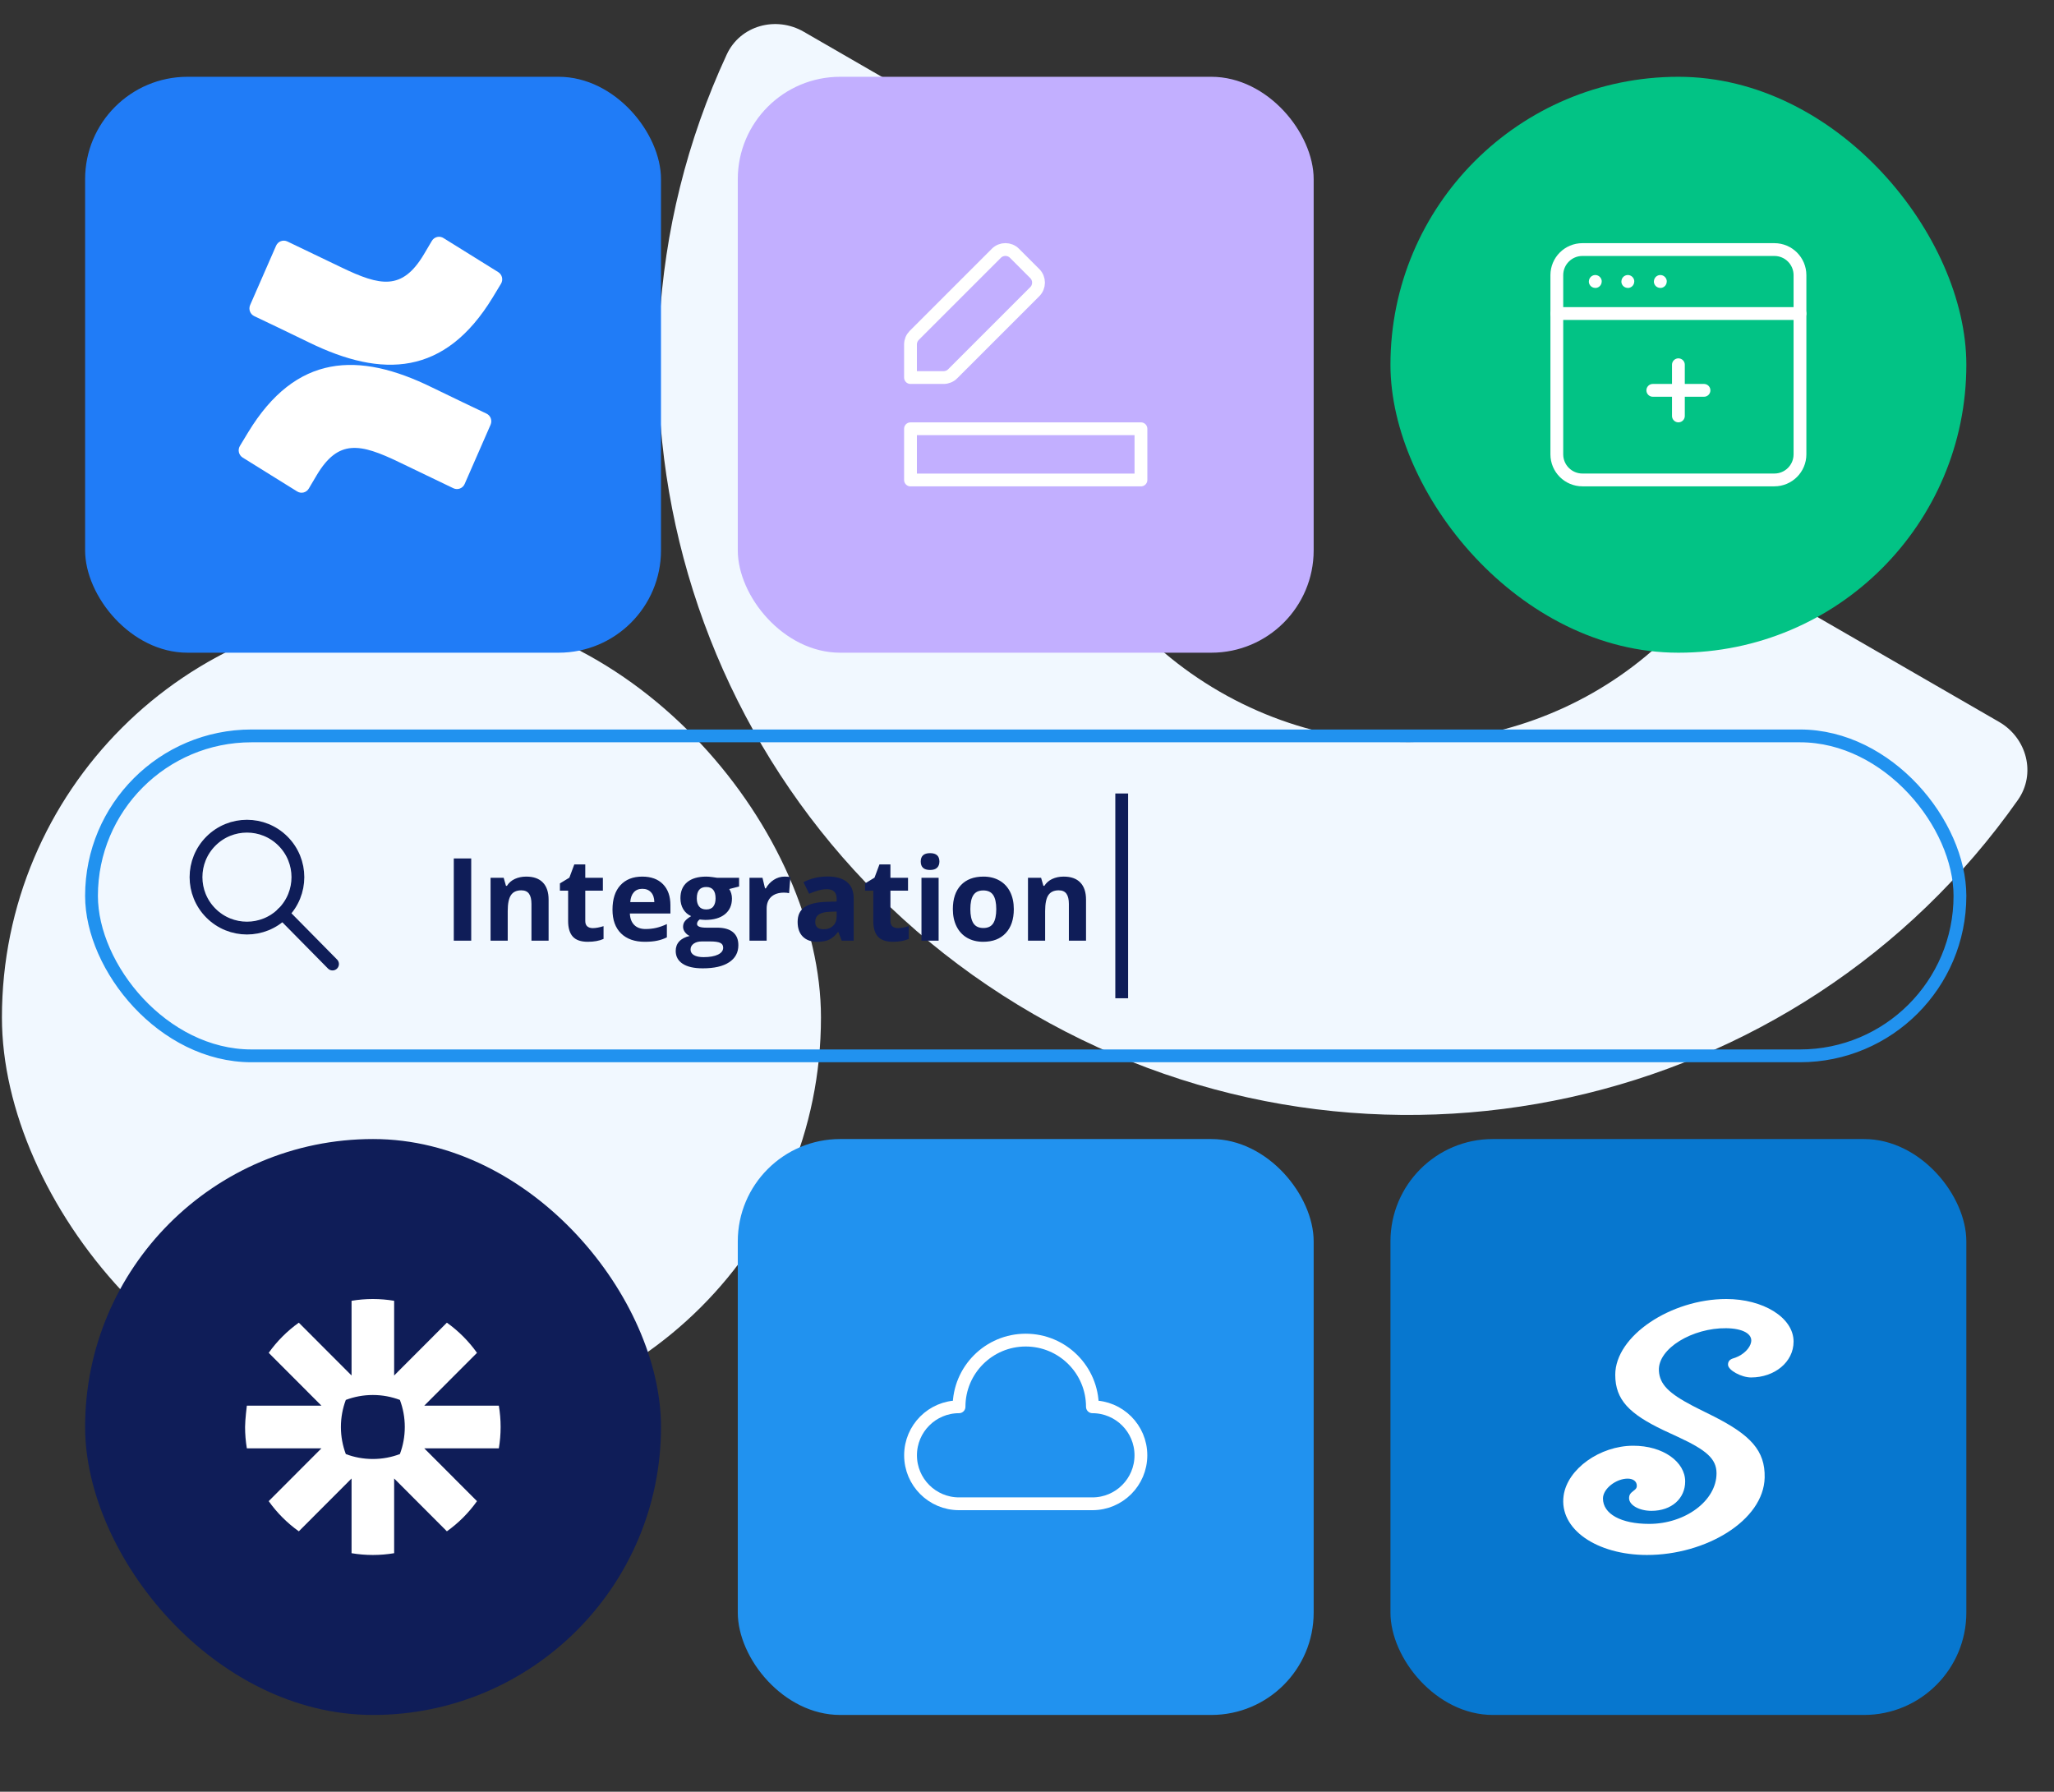
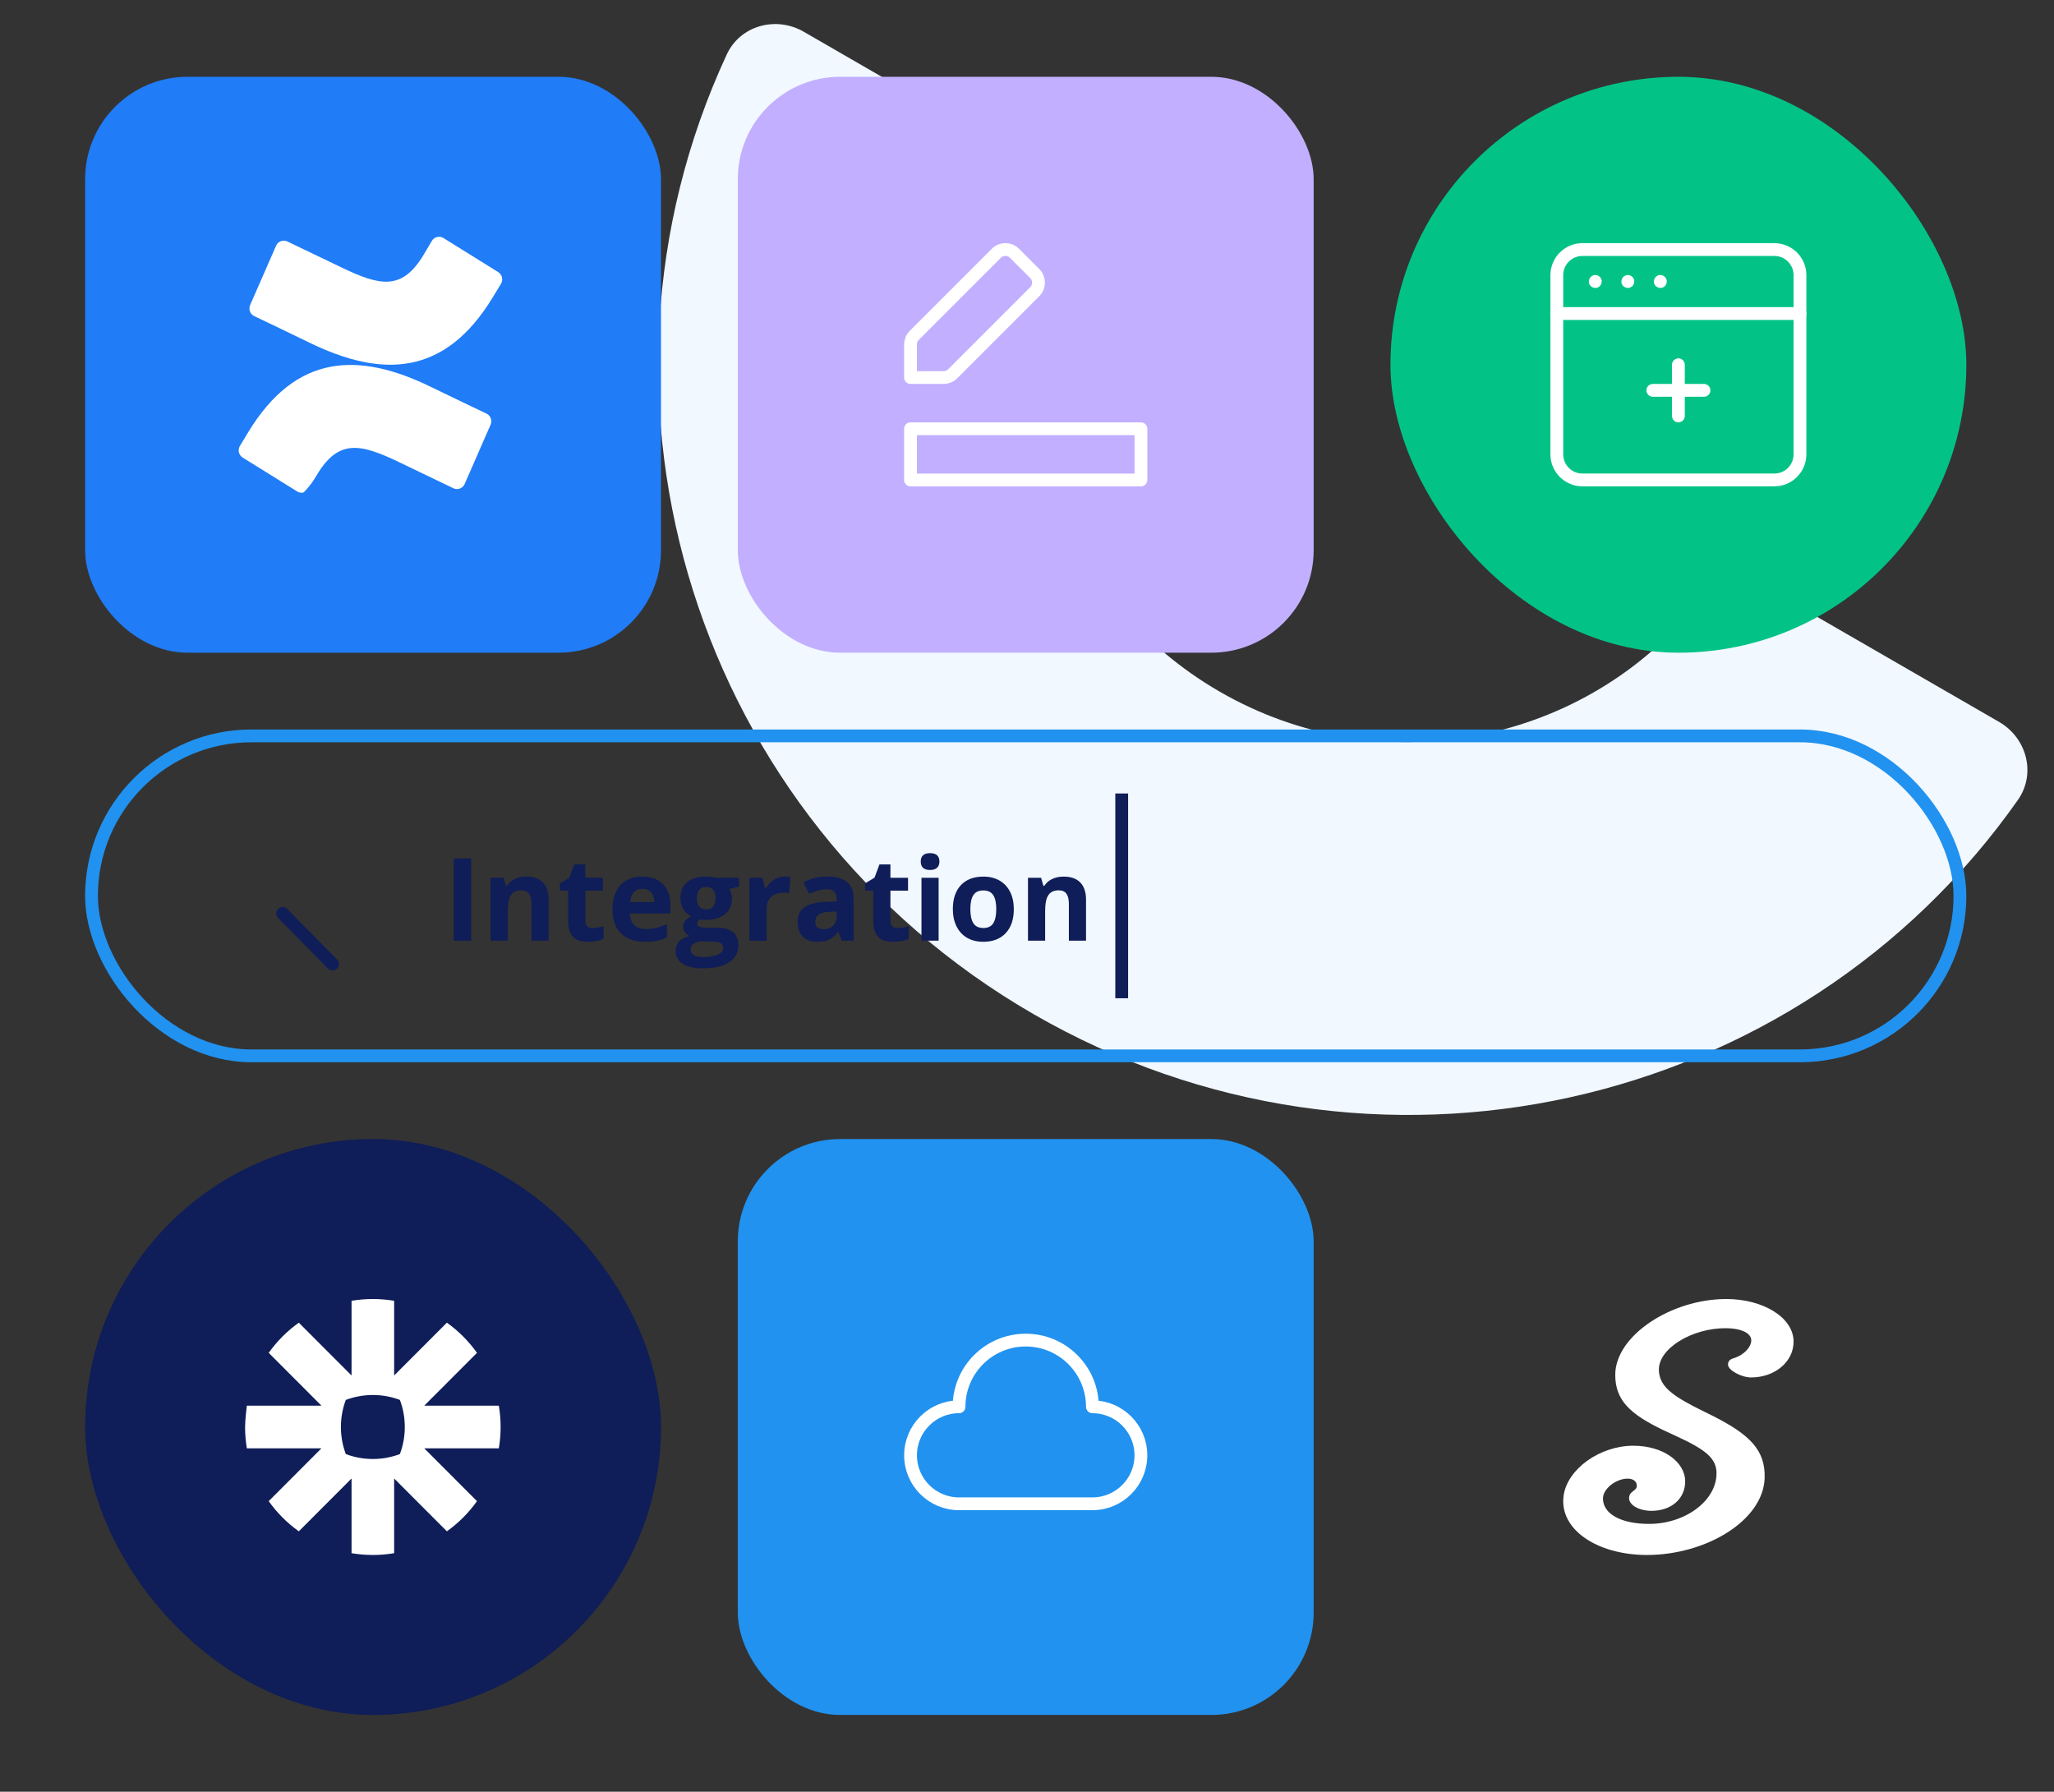
<svg xmlns="http://www.w3.org/2000/svg" width="321" height="280" viewBox="0 0 321 280" fill="none">
  <rect x="0" y="0" width="321" height="280" fill="#333333" stroke="none" />
  <g clip-path="url(#clip0_299_17229)">
    <path d="M125.612 4.962C121.271 2.456 115.682 3.973 113.574 8.52C88.506 62.594 108.647 127.956 161.516 158.479C214.384 189.003 281.059 173.765 315.355 125.018C318.239 120.919 316.758 115.32 312.417 112.814L277.262 92.517C273.029 90.073 267.67 91.514 264.528 95.258C246.701 116.502 215.577 122.498 190.611 108.084C165.646 93.67 155.276 63.718 164.76 37.657C166.432 33.064 165.001 27.703 160.767 25.259L125.612 4.962Z" fill="#F1F8FF" />
-     <rect x="0.301" y="95" width="128" height="128" rx="64" fill="#F1F8FF" />
    <rect x="13.301" y="12" width="90" height="90" rx="16" fill="#207CF7" />
-     <path d="M38.794 67.536C38.368 68.238 37.89 69.053 37.484 69.702C37.12 70.323 37.315 71.124 37.923 71.504L46.442 76.802C46.741 76.989 47.102 77.046 47.443 76.962C47.784 76.877 48.078 76.657 48.257 76.352C48.598 75.776 49.037 75.027 49.515 74.226C52.89 68.596 56.285 69.285 62.405 72.239L70.852 76.299C71.172 76.453 71.54 76.469 71.872 76.345C72.204 76.22 72.472 75.965 72.615 75.637L76.672 66.364C76.958 65.701 76.667 64.929 76.016 64.629C74.234 63.781 70.689 62.092 67.497 60.535C56.016 54.898 46.258 55.263 38.794 67.536Z" fill="white" />
+     <path d="M38.794 67.536C38.368 68.238 37.89 69.053 37.484 69.702C37.12 70.323 37.315 71.124 37.923 71.504L46.442 76.802C46.741 76.989 47.102 77.046 47.443 76.962C48.598 75.776 49.037 75.027 49.515 74.226C52.89 68.596 56.285 69.285 62.405 72.239L70.852 76.299C71.172 76.453 71.54 76.469 71.872 76.345C72.204 76.22 72.472 75.965 72.615 75.637L76.672 66.364C76.958 65.701 76.667 64.929 76.016 64.629C74.234 63.781 70.689 62.092 67.497 60.535C56.016 54.898 46.258 55.263 38.794 67.536Z" fill="white" />
    <path d="M76.994 46.492C77.42 45.79 77.898 44.975 78.305 44.326C78.668 43.705 78.473 42.904 77.866 42.525L69.347 37.226C69.045 37.021 68.673 36.951 68.319 37.034C67.965 37.117 67.66 37.345 67.479 37.663C67.138 38.239 66.699 38.988 66.221 39.789C62.846 45.419 59.451 44.73 53.331 41.776L44.91 37.736C44.59 37.582 44.222 37.566 43.89 37.69C43.558 37.815 43.29 38.071 43.147 38.398L39.091 47.671C38.804 48.334 39.096 49.106 39.746 49.407C41.528 50.254 45.074 51.943 48.265 53.5C59.772 59.13 69.53 58.752 76.994 46.492Z" fill="white" />
    <rect x="115.301" y="12" width="90" height="90" rx="16" fill="#C2AFFF" />
    <path fill-rule="evenodd" clip-rule="evenodd" d="M148.882 58.415L161.715 45.581C162.496 44.8 162.496 43.533 161.715 42.752L158.542 39.579C157.76 38.798 156.494 38.798 155.713 39.579L142.879 52.412C142.504 52.787 142.293 53.296 142.293 53.827V59.001H147.467C147.998 59.001 148.507 58.79 148.882 58.415Z" stroke="white" stroke-width="2" stroke-linecap="round" stroke-linejoin="round" />
    <rect x="142.293" y="67.004" width="36.015" height="8.003" stroke="white" stroke-width="2" stroke-linecap="round" stroke-linejoin="round" />
    <rect x="217.301" y="12" width="90" height="90" rx="45" fill="#02C385" />
    <path fill-rule="evenodd" clip-rule="evenodd" d="M277.301 75H247.301C245.091 75 243.301 73.21 243.301 71V43C243.301 40.79 245.091 39 247.301 39H277.301C279.511 39 281.301 40.79 281.301 43V71C281.301 73.21 279.511 75 277.301 75Z" stroke="white" stroke-width="2" stroke-linecap="round" stroke-linejoin="round" />
    <path d="M243.301 49H281.301" stroke="white" stroke-width="2" stroke-linecap="round" stroke-linejoin="round" />
    <path d="M258.301 61H266.301" stroke="white" stroke-width="2" stroke-linecap="round" stroke-linejoin="round" />
    <path d="M262.301 65V57" stroke="white" stroke-width="2" stroke-linecap="round" stroke-linejoin="round" />
    <path d="M249.312 43.98C249.306 43.98 249.303 43.984 249.303 43.99C249.303 43.996 249.306 44 249.312 44C249.319 44 249.322 43.996 249.322 43.99C249.322 43.984 249.319 43.98 249.312 43.98" stroke="white" stroke-width="2" stroke-linecap="round" stroke-linejoin="round" />
    <path d="M254.398 43.98C254.392 43.98 254.388 43.984 254.388 43.99C254.388 43.996 254.392 44 254.398 44C254.404 44 254.408 43.996 254.408 43.99C254.408 43.984 254.404 43.98 254.398 43.98" stroke="white" stroke-width="2" stroke-linecap="round" stroke-linejoin="round" />
    <path d="M259.477 43.98C259.471 43.98 259.467 43.984 259.467 43.99C259.467 43.996 259.471 44 259.477 44C259.483 44 259.487 43.996 259.487 43.99C259.487 43.984 259.481 43.98 259.477 43.98" stroke="white" stroke-width="2" stroke-linecap="round" stroke-linejoin="round" />
    <rect x="13.301" y="178" width="90" height="90" rx="45" fill="#0F1D58" />
    <path fill-rule="evenodd" clip-rule="evenodd" d="M66.303 219.667H77.959V219.667C78.143 220.764 78.236 221.874 78.237 222.986V223.015C78.236 224.127 78.143 225.237 77.959 226.334H66.303L74.545 234.589C73.898 235.498 73.177 236.352 72.39 237.142L72.388 237.143C71.599 237.932 70.747 238.655 69.839 239.302L61.597 231.047V242.722C60.502 242.906 59.394 242.999 58.283 243H58.255C57.144 242.999 56.036 242.906 54.941 242.722V231.048L46.699 239.303C44.879 238.005 43.289 236.411 41.992 234.589L50.234 226.334H38.578C38.394 225.234 38.301 224.122 38.301 223.007V222.993C38.301 221.86 38.578 219.667 38.578 219.667H50.235L41.993 211.412C42.639 210.503 43.359 209.649 44.147 208.86L44.15 208.858C44.938 208.068 45.791 207.345 46.699 206.698L54.941 214.953V203.278C56.037 203.094 57.147 203.001 58.258 203H58.279C59.391 203.001 60.501 203.094 61.597 203.278V214.952L69.839 206.697C70.746 207.345 71.599 208.067 72.387 208.856L72.387 208.857C73.176 209.647 73.898 210.501 74.545 211.412L66.303 219.667ZM62.495 227.231C62.989 225.918 63.26 224.495 63.261 223.009L63.261 223.009V222.992C63.26 221.506 62.989 220.083 62.495 218.769C61.184 218.274 59.762 218.001 58.278 218H58.261C56.776 218.001 55.356 218.274 54.044 218.769C53.55 220.083 53.278 221.506 53.277 222.992V223.009C53.278 224.496 53.551 225.919 54.045 227.232C55.356 227.728 56.777 227.999 58.261 228H58.278C59.762 227.999 61.184 227.727 62.495 227.231Z" fill="white" />
    <rect x="115.301" y="178" width="90" height="90" rx="16" fill="#2192EF" />
    <path fill-rule="evenodd" clip-rule="evenodd" d="M149.879 219.842C145.695 219.842 142.301 223.236 142.301 227.422C142.301 231.608 145.695 235 149.879 235H170.721C174.907 235 178.301 231.606 178.301 227.422C178.301 223.238 174.907 219.844 170.723 219.844C170.723 214.088 166.057 209.422 160.301 209.422C154.545 209.422 149.879 214.086 149.879 219.842Z" stroke="white" stroke-width="2" stroke-linecap="round" stroke-linejoin="round" />
-     <rect x="217.301" y="178" width="90" height="90" rx="16" fill="#0777CF" />
    <path fill-rule="evenodd" clip-rule="evenodd" d="M269.792 203C261.142 203 252.432 208.755 252.432 214.846C252.432 218.788 254.683 220.968 259.96 223.496L262.243 224.556C266.613 226.583 268.259 227.94 268.259 230.233C268.259 234.54 263.352 238.142 257.733 238.142C253.342 238.142 250.512 236.587 250.512 234.17C250.512 232.636 252.574 231.069 254.369 231.069C255.243 231.069 255.802 231.511 255.802 232.173C255.802 232.465 255.721 232.62 255.46 232.838L255.274 232.984C254.789 233.351 254.593 233.614 254.593 234.126C254.593 235.21 256.18 236.103 258.088 236.103C261.264 236.103 263.36 234.151 263.36 231.51C263.36 228.475 259.942 225.912 255.207 225.928C250.039 225.946 244.962 229.54 244.365 233.714C243.613 238.996 249.593 243 257.395 243C266.588 243 275.626 237.625 275.782 230.909C275.876 226.658 273.526 224.261 267.923 221.39L265.5 220.185L264.498 219.673C260.847 217.759 259.377 216.356 259.254 214.228C259.051 210.704 264.567 207.496 269.77 207.563C272.348 207.594 273.898 208.446 273.668 209.725C273.501 210.666 272.501 211.685 271.216 212.16L270.914 212.259C270.323 212.436 270.055 212.737 270.055 213.263C270.055 214.118 272.135 215.258 273.656 215.258C277.32 215.258 280.301 212.864 280.301 209.655C280.297 205.866 275.501 203 269.792 203Z" fill="white" />
-     <path d="M44.224 131.443C47.333 134.552 47.333 139.592 44.224 142.702C41.115 145.811 36.074 145.811 32.965 142.702C29.855 139.592 29.855 134.552 32.965 131.443C36.074 128.333 41.115 128.333 44.224 131.443" stroke="#0F1D58" stroke-width="2" stroke-linecap="round" stroke-linejoin="round" />
    <path d="M44.168 142.747L51.968 150.653" stroke="#0F1D58" stroke-width="2" stroke-linecap="round" stroke-linejoin="round" />
    <path d="M70.918 147V134.15H73.643V147H70.918ZM85.736 147H83.056V141.261C83.056 140.552 82.93 140.021 82.678 139.67C82.426 139.312 82.024 139.134 81.474 139.134C80.724 139.134 80.182 139.386 79.848 139.89C79.514 140.388 79.347 141.217 79.347 142.377V147H76.666V137.174H78.714L79.074 138.431H79.224C79.522 137.956 79.933 137.599 80.454 137.358C80.981 137.112 81.579 136.989 82.247 136.989C83.39 136.989 84.257 137.3 84.849 137.921C85.44 138.536 85.736 139.427 85.736 140.593V147ZM92.636 145.04C93.105 145.04 93.667 144.938 94.323 144.732V146.728C93.655 147.026 92.835 147.176 91.862 147.176C90.79 147.176 90.008 146.906 89.516 146.367C89.029 145.822 88.786 145.008 88.786 143.924V139.187H87.503V138.053L88.98 137.156L89.753 135.082H91.467V137.174H94.218V139.187H91.467V143.924C91.467 144.305 91.572 144.586 91.783 144.768C92 144.949 92.284 145.04 92.636 145.04ZM100.388 138.896C99.819 138.896 99.374 139.078 99.052 139.441C98.73 139.799 98.545 140.309 98.498 140.971H102.26C102.248 140.309 102.075 139.799 101.741 139.441C101.407 139.078 100.956 138.896 100.388 138.896ZM100.766 147.176C99.184 147.176 97.947 146.739 97.057 145.866C96.166 144.993 95.721 143.757 95.721 142.157C95.721 140.511 96.131 139.239 96.951 138.343C97.777 137.44 98.917 136.989 100.37 136.989C101.759 136.989 102.84 137.385 103.613 138.176C104.387 138.967 104.773 140.06 104.773 141.454V142.755H98.436C98.466 143.517 98.691 144.111 99.113 144.539C99.535 144.967 100.127 145.181 100.889 145.181C101.48 145.181 102.04 145.119 102.567 144.996C103.095 144.873 103.646 144.677 104.22 144.407V146.481C103.751 146.716 103.25 146.889 102.717 147C102.184 147.117 101.533 147.176 100.766 147.176ZM115.505 137.174V138.536L113.967 138.932C114.248 139.371 114.389 139.863 114.389 140.408C114.389 141.463 114.02 142.286 113.281 142.878C112.549 143.464 111.529 143.757 110.223 143.757L109.739 143.73L109.344 143.687C109.068 143.897 108.931 144.132 108.931 144.39C108.931 144.776 109.423 144.97 110.407 144.97H112.077C113.155 144.97 113.976 145.201 114.538 145.664C115.106 146.127 115.391 146.807 115.391 147.703C115.391 148.852 114.91 149.742 113.949 150.375C112.994 151.008 111.62 151.324 109.827 151.324C108.456 151.324 107.407 151.084 106.681 150.604C105.96 150.129 105.6 149.461 105.6 148.6C105.6 148.008 105.784 147.513 106.153 147.114C106.522 146.716 107.064 146.432 107.779 146.262C107.504 146.145 107.264 145.954 107.059 145.69C106.854 145.421 106.751 145.137 106.751 144.838C106.751 144.463 106.859 144.152 107.076 143.906C107.293 143.654 107.606 143.408 108.017 143.168C107.501 142.945 107.091 142.588 106.786 142.096C106.487 141.604 106.338 141.023 106.338 140.355C106.338 139.283 106.687 138.454 107.384 137.868C108.081 137.282 109.077 136.989 110.372 136.989C110.647 136.989 110.973 137.016 111.348 137.068C111.729 137.115 111.972 137.15 112.077 137.174H115.505ZM107.92 148.389C107.92 148.758 108.096 149.048 108.447 149.259C108.805 149.47 109.303 149.575 109.941 149.575C110.902 149.575 111.655 149.443 112.2 149.18C112.745 148.916 113.018 148.556 113.018 148.099C113.018 147.729 112.856 147.475 112.534 147.334C112.212 147.193 111.714 147.123 111.04 147.123H109.651C109.159 147.123 108.746 147.237 108.412 147.466C108.084 147.7 107.92 148.008 107.92 148.389ZM108.896 140.391C108.896 140.924 109.016 141.346 109.256 141.656C109.502 141.967 109.874 142.122 110.372 142.122C110.876 142.122 111.245 141.967 111.479 141.656C111.714 141.346 111.831 140.924 111.831 140.391C111.831 139.207 111.345 138.615 110.372 138.615C109.388 138.615 108.896 139.207 108.896 140.391ZM122.615 136.989C122.979 136.989 123.28 137.016 123.521 137.068L123.318 139.582C123.102 139.523 122.838 139.494 122.527 139.494C121.672 139.494 121.004 139.714 120.523 140.153C120.049 140.593 119.812 141.208 119.812 141.999V147H117.131V137.174H119.161L119.557 138.826H119.688C119.993 138.275 120.403 137.833 120.919 137.499C121.44 137.159 122.006 136.989 122.615 136.989ZM131.545 147L131.026 145.664H130.956C130.505 146.232 130.039 146.628 129.559 146.851C129.084 147.067 128.463 147.176 127.695 147.176C126.752 147.176 126.008 146.906 125.463 146.367C124.924 145.828 124.654 145.061 124.654 144.064C124.654 143.021 125.018 142.254 125.744 141.762C126.477 141.264 127.578 140.988 129.049 140.936L130.754 140.883V140.452C130.754 139.456 130.244 138.958 129.225 138.958C128.439 138.958 127.517 139.195 126.456 139.67L125.568 137.859C126.699 137.268 127.953 136.972 129.33 136.972C130.648 136.972 131.659 137.259 132.362 137.833C133.065 138.407 133.417 139.28 133.417 140.452V147H131.545ZM130.754 142.447L129.717 142.482C128.938 142.506 128.357 142.646 127.977 142.904C127.596 143.162 127.405 143.555 127.405 144.082C127.405 144.838 127.839 145.216 128.706 145.216C129.327 145.216 129.822 145.037 130.191 144.68C130.566 144.322 130.754 143.848 130.754 143.256V142.447ZM140.325 145.04C140.794 145.04 141.356 144.938 142.013 144.732V146.728C141.345 147.026 140.524 147.176 139.552 147.176C138.479 147.176 137.697 146.906 137.205 146.367C136.719 145.822 136.476 145.008 136.476 143.924V139.187H135.192V138.053L136.669 137.156L137.442 135.082H139.156V137.174H141.907V139.187H139.156V143.924C139.156 144.305 139.262 144.586 139.473 144.768C139.689 144.949 139.974 145.04 140.325 145.04ZM143.894 134.634C143.894 133.761 144.38 133.324 145.353 133.324C146.325 133.324 146.812 133.761 146.812 134.634C146.812 135.05 146.688 135.375 146.442 135.609C146.202 135.838 145.839 135.952 145.353 135.952C144.38 135.952 143.894 135.513 143.894 134.634ZM146.688 147H144.008V137.174H146.688V147ZM151.646 142.069C151.646 143.042 151.804 143.777 152.12 144.275C152.442 144.773 152.964 145.022 153.685 145.022C154.399 145.022 154.912 144.776 155.223 144.284C155.539 143.786 155.697 143.048 155.697 142.069C155.697 141.097 155.539 140.367 155.223 139.881C154.906 139.395 154.388 139.151 153.667 139.151C152.952 139.151 152.437 139.395 152.12 139.881C151.804 140.361 151.646 141.091 151.646 142.069ZM158.439 142.069C158.439 143.669 158.018 144.92 157.174 145.822C156.33 146.725 155.155 147.176 153.649 147.176C152.706 147.176 151.874 146.971 151.153 146.561C150.433 146.145 149.879 145.55 149.492 144.776C149.105 144.003 148.912 143.101 148.912 142.069C148.912 140.464 149.331 139.216 150.169 138.325C151.007 137.435 152.185 136.989 153.702 136.989C154.646 136.989 155.478 137.194 156.198 137.604C156.919 138.015 157.473 138.604 157.859 139.371C158.246 140.139 158.439 141.038 158.439 142.069ZM169.725 147H167.044V141.261C167.044 140.552 166.918 140.021 166.666 139.67C166.414 139.312 166.013 139.134 165.462 139.134C164.712 139.134 164.17 139.386 163.836 139.89C163.502 140.388 163.335 141.217 163.335 142.377V147H160.654V137.174H162.702L163.062 138.431H163.212C163.511 137.956 163.921 137.599 164.442 137.358C164.97 137.112 165.567 136.989 166.235 136.989C167.378 136.989 168.245 137.3 168.837 137.921C169.429 138.536 169.725 139.427 169.725 140.593V147Z" fill="#0F1D58" />
    <path d="M175.301 124V156" stroke="#0F1D58" stroke-width="2" />
    <rect x="14.301" y="115" width="292" height="50" rx="25" stroke="#2192EF" stroke-width="2" />
  </g>
  <defs>
    <clipPath id="clip0_299_17229">
      <rect width="320" height="280" fill="white" transform="translate(0.301)" />
    </clipPath>
  </defs>
</svg>